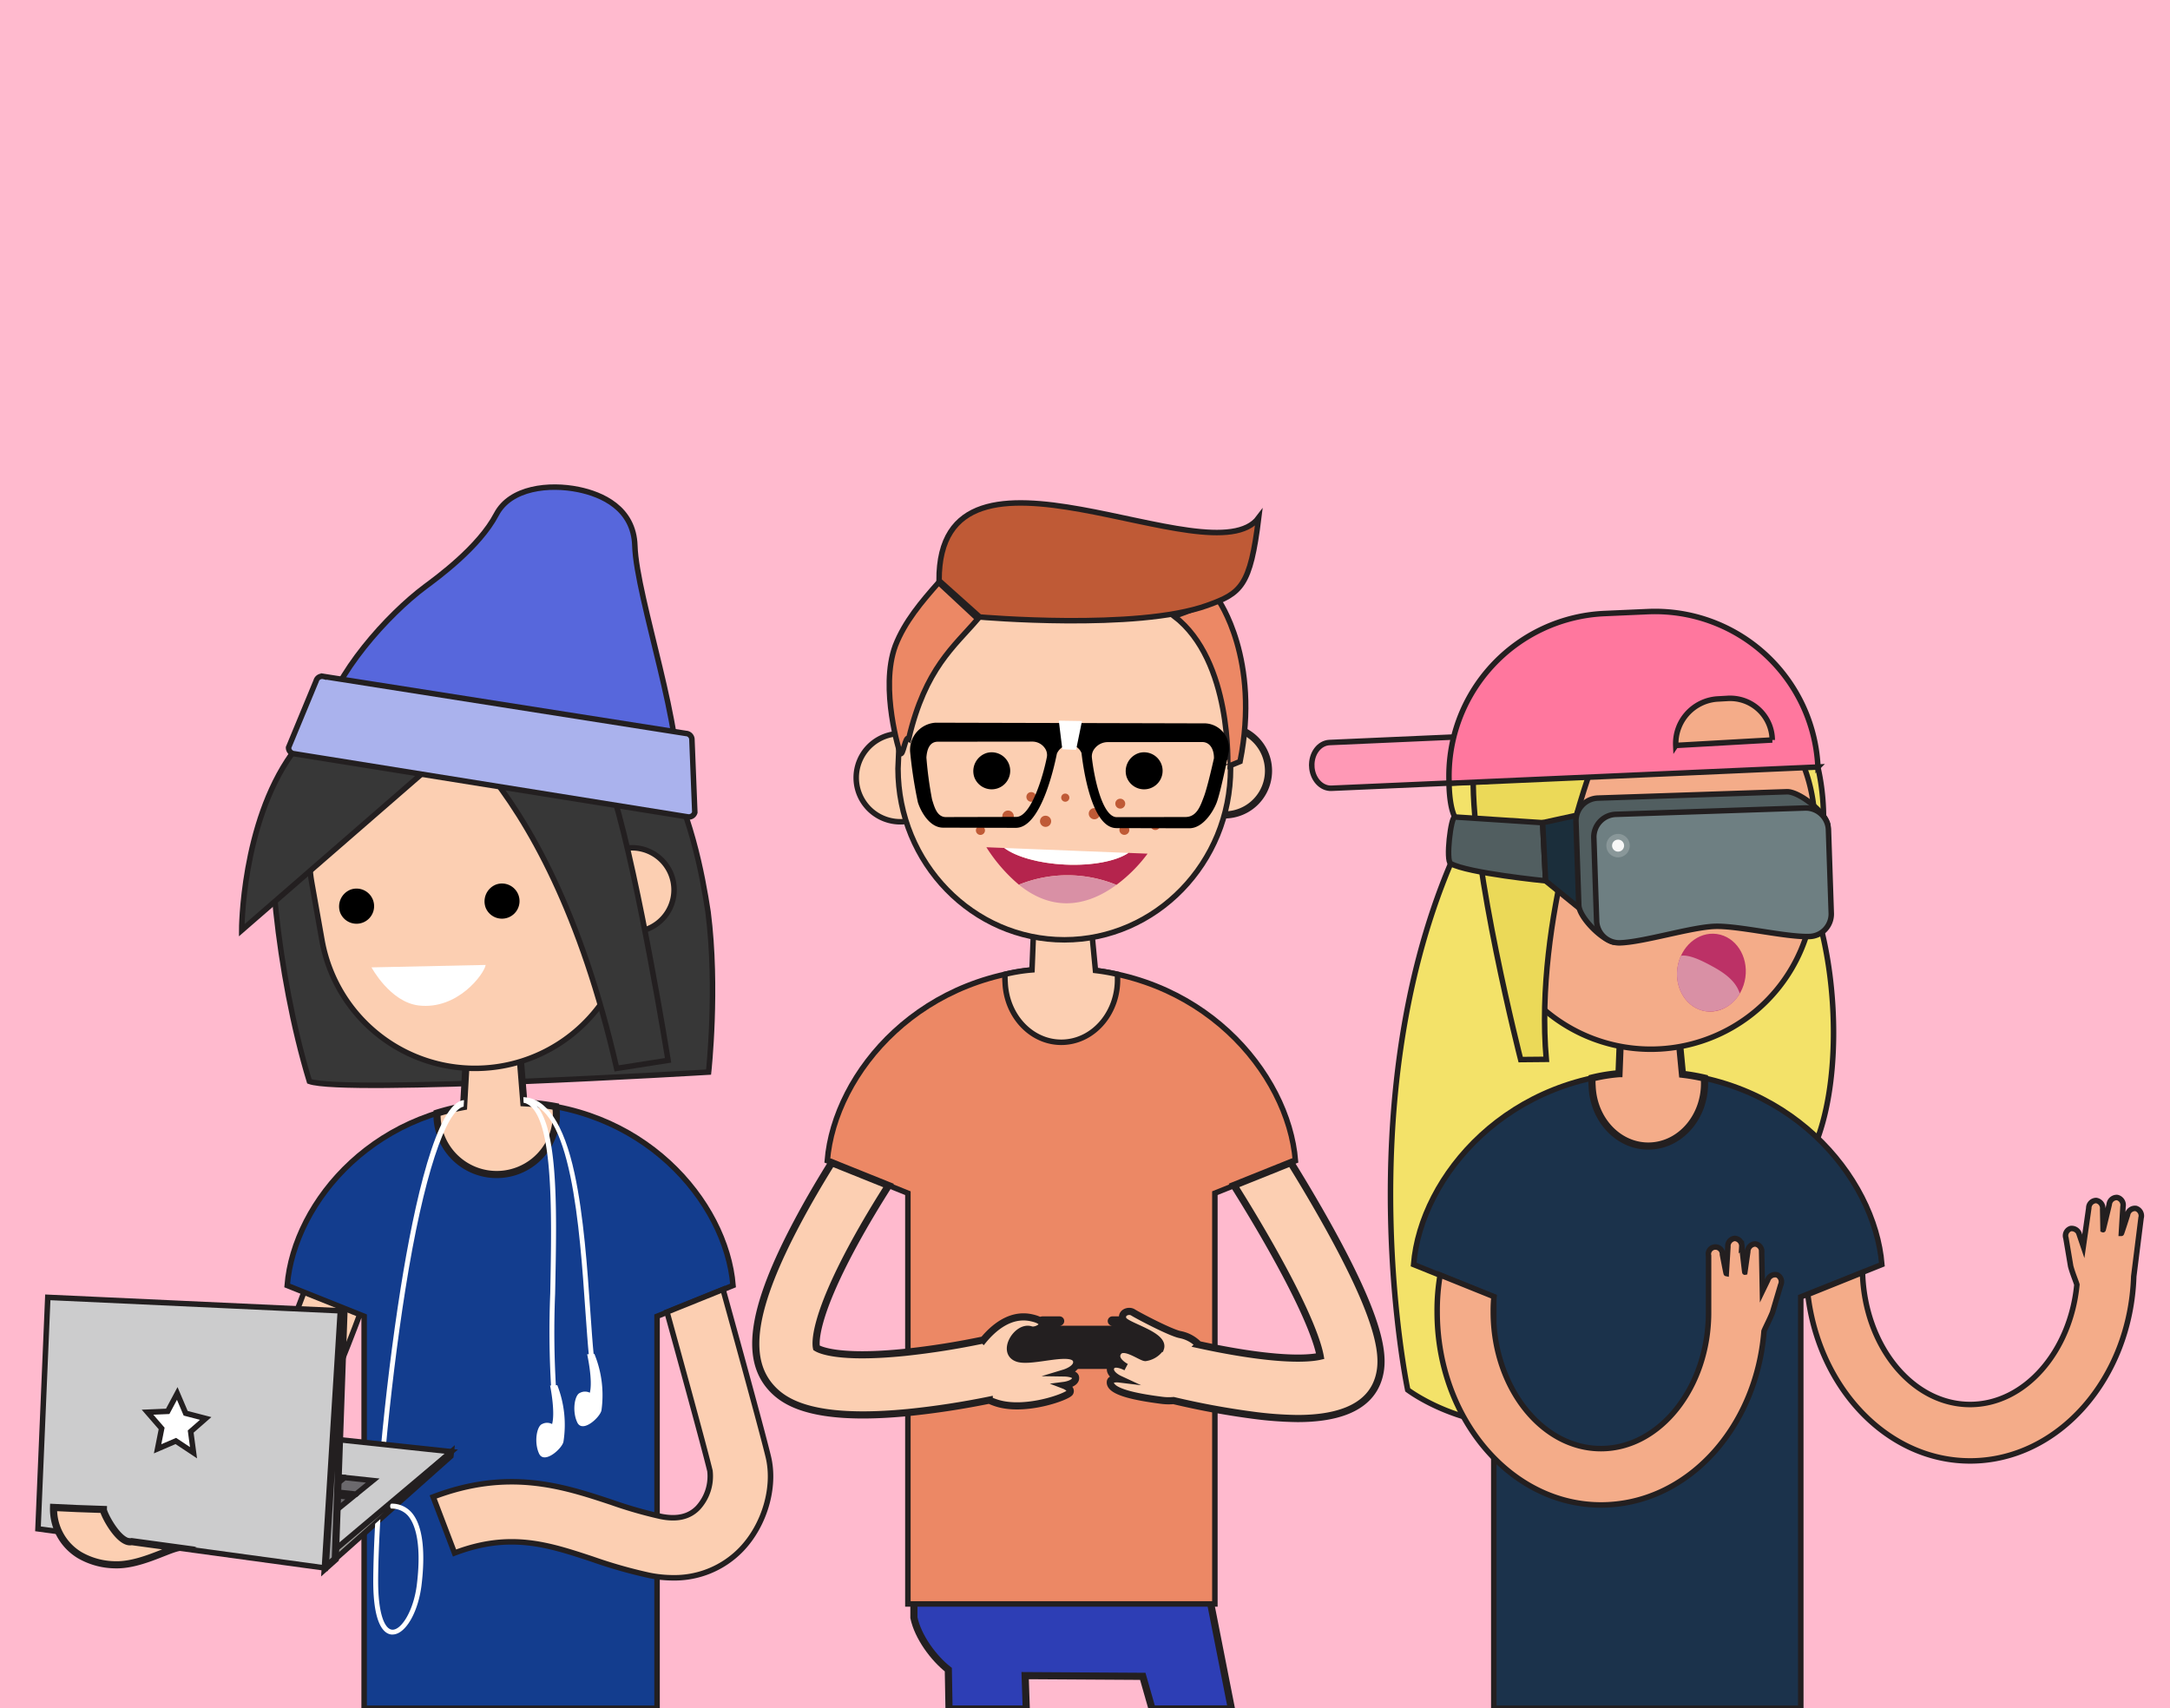
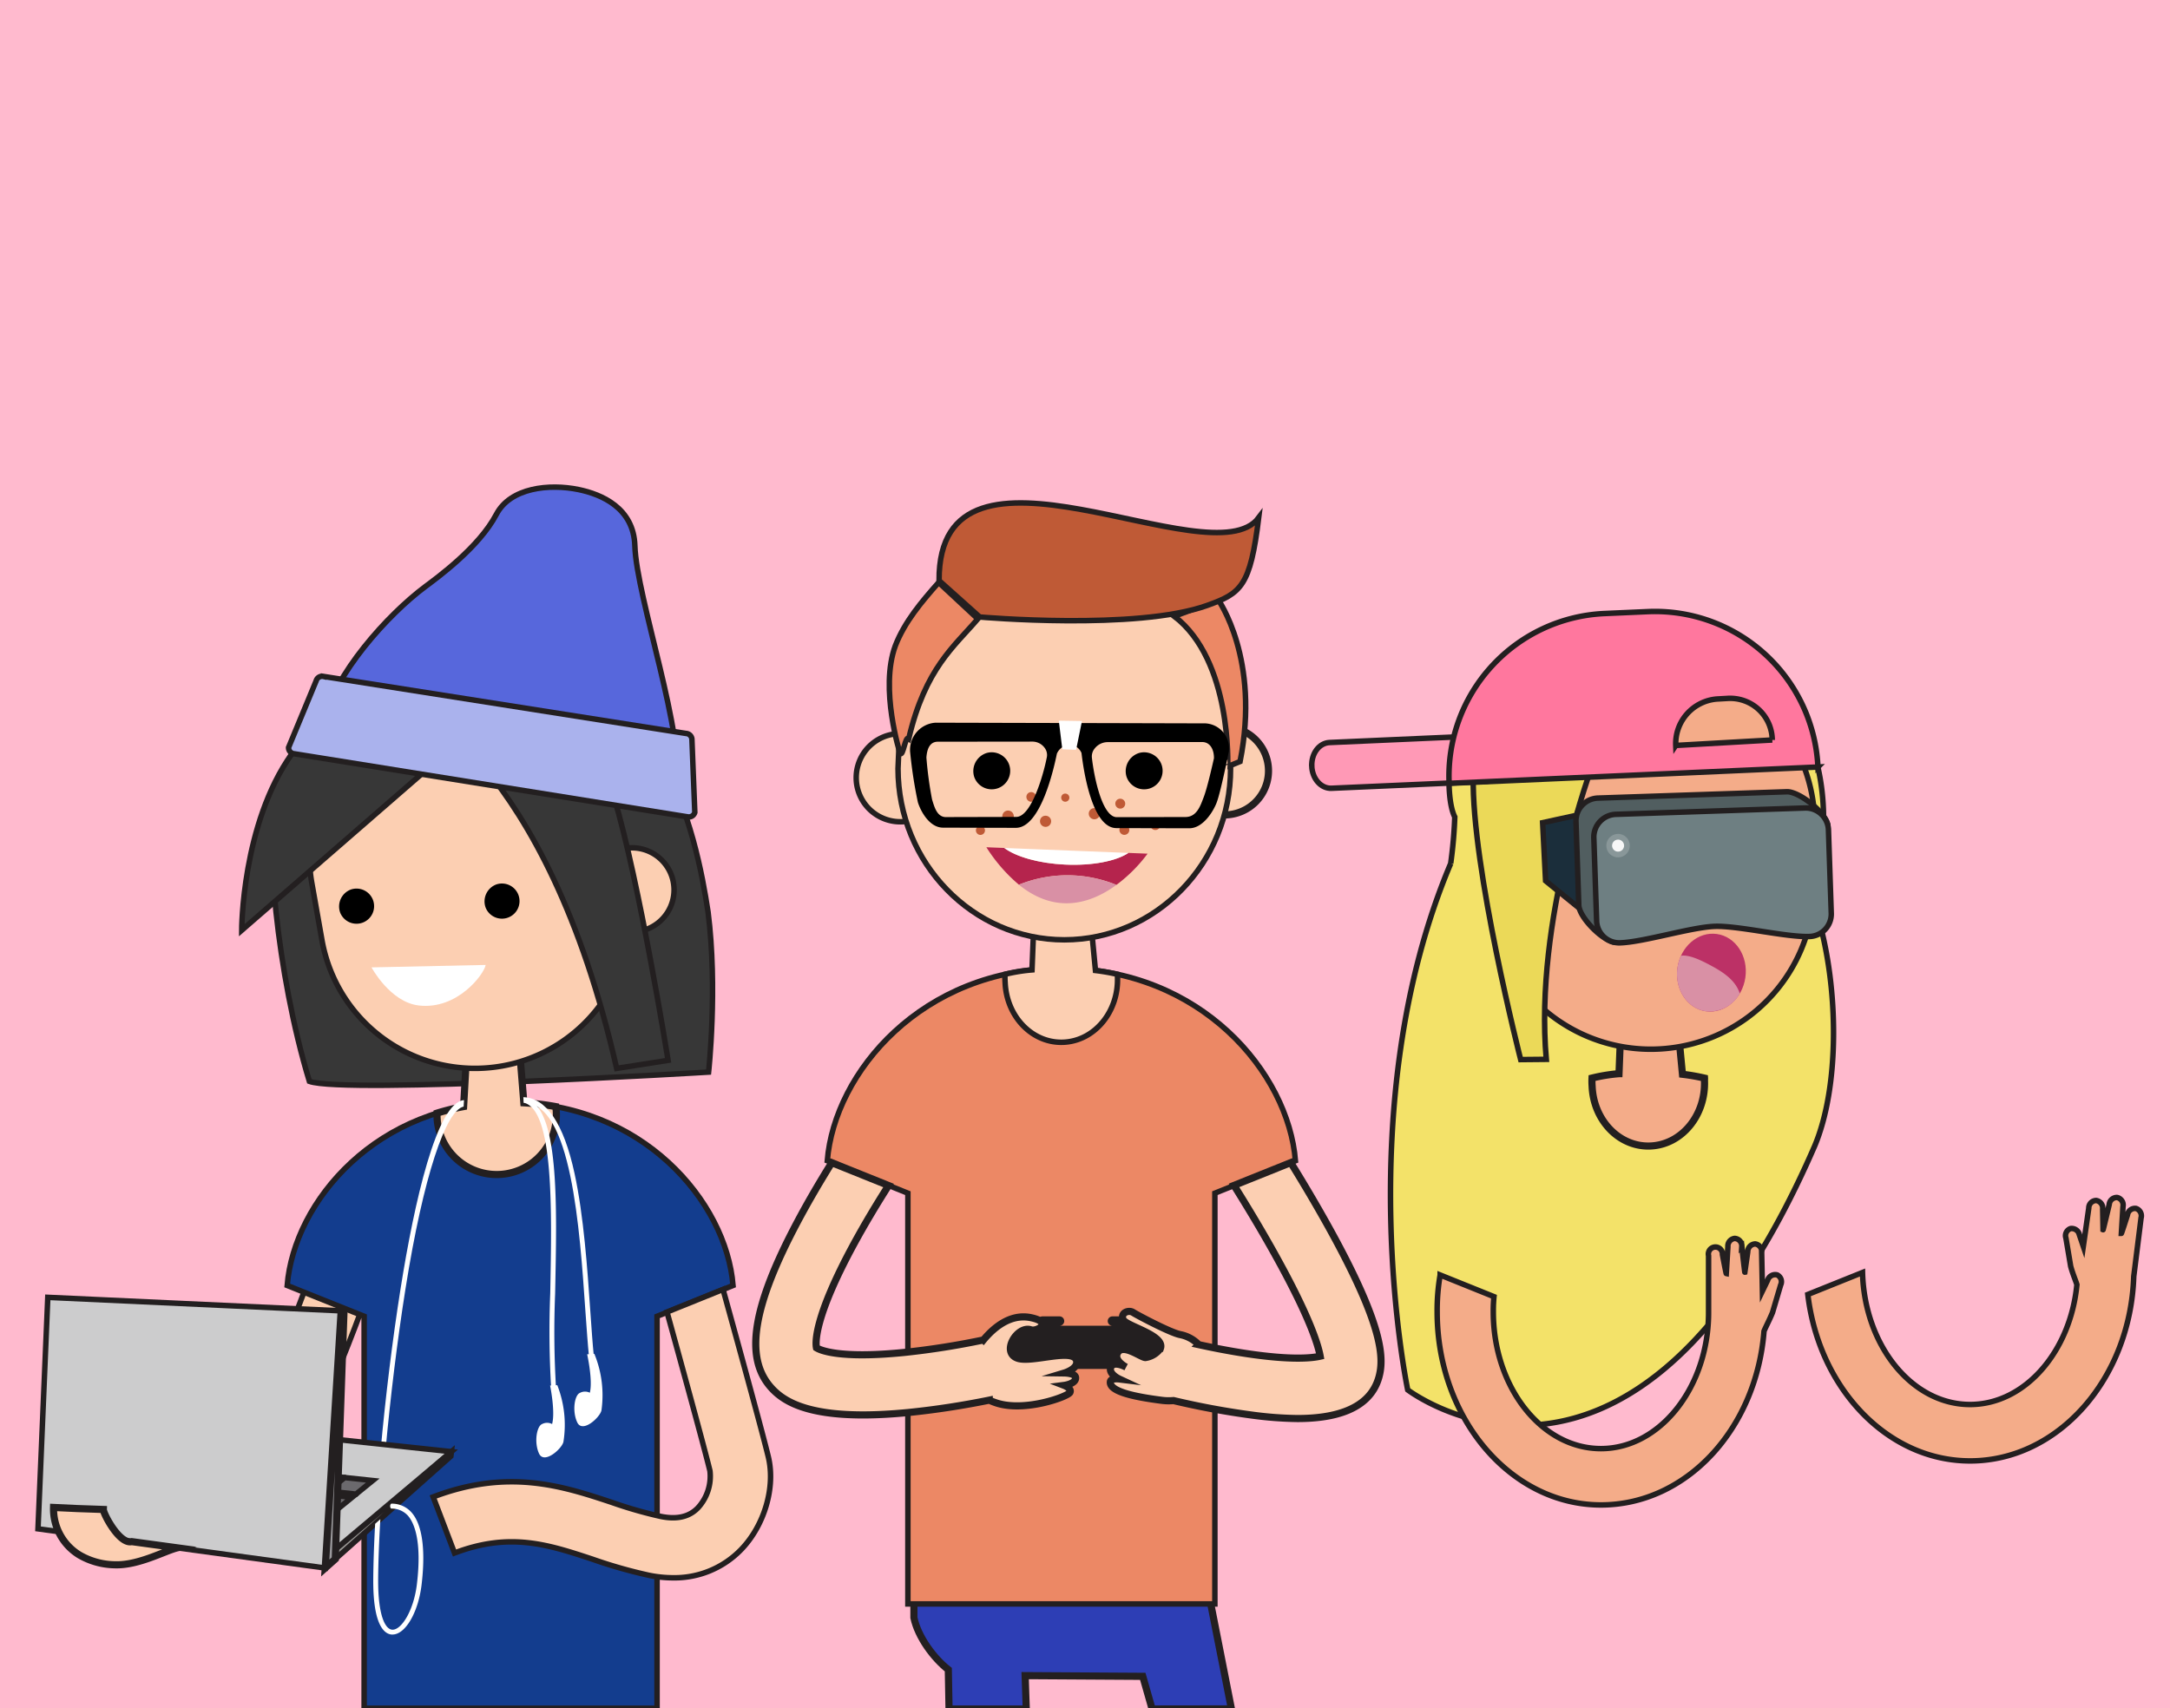
<svg xmlns="http://www.w3.org/2000/svg" width="395" height="311" viewBox="0 0 395 311">
  <rect x="0" y="0" width="395" height="311" fill="#808080" stroke="none" />
  <defs>
    <clipPath id="clip-Be_safe_7_1">
      <rect width="395" height="311" />
    </clipPath>
  </defs>
  <g id="Be_safe_7_1" data-name="Be safe 7 – 1" clip-path="url(#clip-Be_safe_7_1)">
    <rect width="395" height="311" fill="#fff" />
    <rect id="Rectangle_13541" data-name="Rectangle 13541" width="395" height="311" fill="#ffbace" />
    <g id="Group_19640" data-name="Group 19640" transform="translate(-437.083 -221.612)">
      <path id="Path_153233" data-name="Path 153233" d="M631.655,1520.933a8.026,8.026,0,1,1,0-.019Z" transform="translate(-22.666 -1157.731)" fill="#fccfb2" stroke="#231f20" stroke-miterlimit="10" stroke-width="1" />
      <path id="Path_153223" data-name="Path 153223" d="M491.549,1639.439a4.136,4.136,0,0,1,.942.1,2.584,2.584,0,0,1,.732.28,1.241,1.241,0,0,1,.445.415.706.706,0,0,1,.091.511l-3.9,18.573a1.074,1.074,0,0,1-.312.536,2.429,2.429,0,0,1-.639.441,3.983,3.983,0,0,1-.876.294,4.673,4.673,0,0,1-1.014.108,4.1,4.1,0,0,1-.97-.108,2.6,2.6,0,0,1-.747-.294,1.3,1.3,0,0,1-.452-.441.735.735,0,0,1-.084-.536l4.031-18.573a1.035,1.035,0,0,1,.3-.511,2.25,2.25,0,0,1,.623-.415,3.944,3.944,0,0,1,.851-.28A4.781,4.781,0,0,1,491.549,1639.439Z" transform="translate(-1.696 -1177.995)" fill="#616363" />
      <path id="Path_153228" data-name="Path 153228" d="M648.338,1711.426l21.41.13,1.7,5.947,14.441-.021-7.046-35.766H628.09v19.159c.732,3.527,3.611,7.386,6.264,9.463l.129,7.165h14.059Z" transform="translate(-24.65 -1184.764)" fill="#2d3eb5" stroke="#231f20" stroke-miterlimit="10" stroke-width="1.3" />
      <g id="Body" transform="translate(587.673 397.899)">
        <path id="Path_153229" data-name="Path 153229" d="M679.868,1604.711l14.665-5.9c-1.3-16.078-17.236-35.035-42.61-35.035s-41.3,18.958-42.606,35.035l14.671,5.9v74.783h55.88Z" transform="translate(-609.317 -1563.778)" fill="#ec8865" stroke="#231f20" stroke-miterlimit="10" stroke-width="1" />
      </g>
      <path id="Path_153230" data-name="Path 153230" d="M668.318,1563.039a36.982,36.982,0,0,0-4.019-.7l-.924-9.638-10.238-.372-.39,9.9a31.148,31.148,0,0,0-4.913.8,11.709,11.709,0,0,0,.02,1.477c.252,6.3,5.033,11.17,10.68,10.89s10.023-5.605,9.772-11.9C668.305,1563.384,668.323,1563.143,668.318,1563.039Z" transform="translate(-27.81 -1164.046)" fill="#fccfb2" stroke="#231f20" stroke-miterlimit="10" stroke-width="1" />
      <path id="Path_153231" data-name="Path 153231" d="M701.9,1519.446a8.025,8.025,0,1,1,0-.015Z" transform="translate(-33.915 -1157.494)" fill="#fccfb2" stroke="#231f20" stroke-miterlimit="10" stroke-width="1.3" />
      <path id="Path_153232" data-name="Path 153232" d="M685.181,1512.887c.011,17.217-13.616,31.192-30.247,31.2h0c-16.635.014-30.278-13.942-30.287-31.159l.362-8.49c-.013-17.217,13.25-31.193,29.882-31.2h0c16.635-.013,29.912,13.942,29.926,31.159Z" transform="translate(-24.099 -1151.38)" fill="#fccfb2" stroke="#231f20" stroke-miterlimit="10" stroke-width="1" />
      <g id="Group_19507" data-name="Group 19507" transform="translate(616.629 375.857)">
        <path id="Path_153238" data-name="Path 153238" d="M673.139,1538.7l-3.491-.139c-2.2,1.48-6.558,2.358-11.529,2.123-4.791-.229-8.924-1.434-11.064-3.024l-3.26-.13a29.692,29.692,0,0,0,5.922,6.82,23.561,23.561,0,0,1,17.748.035A27.421,27.421,0,0,0,673.139,1538.7Z" transform="translate(-643.794 -1537.533)" fill="#b5244d" />
        <path id="Path_153239" data-name="Path 153239" d="M650.843,1545.322c6.91,5.611,13.37,3.248,17.749.035A23.563,23.563,0,0,0,650.843,1545.322Z" transform="translate(-644.923 -1538.505)" fill="#d990a5" />
        <path id="Path_153240" data-name="Path 153240" d="M670.267,1538.588l-22.592-.9c2.14,1.6,6.273,2.8,11.064,3.024C663.711,1540.946,668.067,1540.072,670.267,1538.588Z" transform="translate(-644.416 -1537.557)" fill="#fff" />
      </g>
      <path id="Path_153242" data-name="Path 153242" d="M672.7,1640.92h-1.848a.852.852,0,0,0,0-1.7h-3.23a.851.851,0,1,0-.065,1.7H658a.852.852,0,0,0,0-1.7h-3.23a.852.852,0,0,0,0,1.7h-1.848a3.934,3.934,0,0,0-.168,7.865H672.71a3.934,3.934,0,0,0,.275-7.864l-.107,0H672.7Z" transform="translate(-27.992 -1177.959)" fill="#231f20" />
      <path id="Path_153221" data-name="Path 153221" d="M710.691,1618.146c-2.593-4.7-5.236-9.1-7.19-12.255l-10.33,4.148c1.816,2.893,4.691,7.58,7.5,12.643,6.328,11.376,7.838,16.49,8.189,18.451-1.518.349-5.281.748-13.452-.484-3.279-.495-6.382-1.12-8.667-1.621a6.322,6.322,0,0,0-3.295-1.812c-.009,0-.012-.006-.022-.007-1.688-.281-7.829-3.528-8.627-4.042s-2.3.048-1.829,1.265,7.684,2.84,6.811,5.277a4.063,4.063,0,0,1-2.731,1.671c-.8,0-3.938-2.484-4.973-1.007s1.455,2.744,1.455,2.744-2.253-1.219-2.771,0,1.5,2.157,1.5,2.157-1.473-.181-1.585.469c-.319,1.89,4.829,2.841,9.339,3.421a9.96,9.96,0,0,0,2.152.046,144.084,144.084,0,0,0,14.276,2.643,66.5,66.5,0,0,0,8.282.627c6.171,0,13.115-1.357,14.836-7.564C720.534,1641.4,720.24,1635.48,710.691,1618.146Z" transform="translate(-31.467 -1172.622)" fill="#fccfb2" stroke="#231f20" stroke-miterlimit="10" stroke-width="1.3" />
      <path id="Path_153222" data-name="Path 153222" d="M650.023,1644.185s2.428-.733,2.2-2.143c-.4-2.537-8.044.347-10.713-.522-3.154-1.027-.107-6.035,2.389-5.191,1.114.376,4.03-1.366.022-2.206-3.764-.794-6.82,1.836-8.656,4.051a142.4,142.4,0,0,1-14.4,2.273c-12.019,1.209-15.415-.468-16-.84-.167-.784-.587-5.3,6.843-18.957,2.164-3.974,4.452-7.72,6.28-10.589l-10.335-4.159c-1.922,3.084-4.169,6.857-6.28,10.835-8.127,15.309-9.624,24.568-4.852,30.015,2.006,2.292,5.9,5.073,16.8,5.073,2.391,0,5.121-.134,8.235-.437,4.954-.5,9.878-1.262,14.757-2.252a12.154,12.154,0,0,0,1.28.5c5.211,1.724,13.031-1.153,13.408-1.9s-1.031-1.288-1.031-1.288,2.258-.293,2.052-1.488C651.9,1644.213,650.023,1644.185,650.023,1644.185Z" transform="translate(-19.163 -1172.624)" fill="#fccfb2" stroke="#231f20" stroke-miterlimit="10" stroke-width="1.3" />
      <path id="Path_153247" data-name="Path 153247" d="M487.39,1669.155c8.012-9.25,18.571-40.072,19.749-43.556l-10.352-3.5c-3.011,8.9-12.05,33.427-17.657,39.9Z" transform="translate(-0.797 -1175.218)" fill="#fccfb2" stroke="#231f20" stroke-miterlimit="10" stroke-width="1" />
      <g id="Group_19508" data-name="Group 19508" transform="translate(489.361 422.305)">
        <path id="Path_153248" data-name="Path 153248" d="M506.268,1631.777l-14.007-5.611c1.24-15.295,16.364-33.328,40.5-33.328s39.419,18.035,40.657,33.328l-13.833,5.611v71.363H506.268Z" transform="translate(-492.261 -1592.837)" fill="#133d8e" stroke="#231f20" stroke-miterlimit="10" stroke-width="1" />
      </g>
      <path id="Path_153249" data-name="Path 153249" d="M489.677,1521.2c-2.08,6.793.073,32.262,6.087,52.028,6.4,2.31,72.664-1.686,72.664-1.686s1.68-15.3-.1-29.173c-2.016-13.1-8.61-49.014-43.148-48.045C500.585,1495.014,490.562,1514.8,489.677,1521.2Z" transform="translate(-2.362 -1154.754)" fill="#373737" stroke="#231f20" stroke-miterlimit="10" stroke-width="1" />
      <path id="Path_153250" data-name="Path 153250" d="M524.732,1593.065a42.369,42.369,0,0,1,4.838-1.19l.511-9.023,9.715-.788.739,9.123a45.219,45.219,0,0,1,5.82.695,10.864,10.864,0,0,1-21.522,2.995l-.007-.049a11.03,11.03,0,0,1-.1-1.468C524.725,1593.26,524.728,1593.163,524.732,1593.065Z" transform="translate(-8.098 -1168.807)" fill="#fccfb2" stroke="#231f20" stroke-miterlimit="10" stroke-width="1.3" />
      <path id="Path_153251" data-name="Path 153251" d="M499.361,1549.362a28.288,28.288,0,0,0,32.8,22.895h0a28.286,28.286,0,0,0,22.9-32.8h0l-1.848-10.385a28.285,28.285,0,0,0-32.8-22.9h0a28.285,28.285,0,0,0-22.895,32.8h0Z" transform="translate(-3.671 -1156.584)" fill="#fccfb2" stroke="#231f20" stroke-miterlimit="10" stroke-width="1" />
      <path id="Path_153252" data-name="Path 153252" d="M557.848,1545.069a7.658,7.658,0,1,0,0-.005Z" transform="translate(-13.383 -1161.452)" fill="#fccfb2" stroke="#231f20" stroke-miterlimit="10" stroke-width="1" />
      <path id="Path_153253" data-name="Path 153253" d="M556.367,1572.408l9.364-1.466s-5.237-32.631-9.855-47.925c0,0-6.4-15.155-10.947-17.673-5.879-3.254-26.852.125-26.852.125S543.47,1515.752,556.367,1572.408Z" transform="translate(-7.034 -1156.295)" fill="#373737" stroke="#231f20" stroke-miterlimit="10" stroke-width="1" />
      <path id="Path_153254" data-name="Path 153254" d="M526.143,1509.422,482.4,1547.434s.014-19.336,9.117-32.1C505.159,1496.213,526.143,1509.422,526.143,1509.422Z" transform="translate(-1.32 -1156.463)" fill="#373737" stroke="#231f20" stroke-miterlimit="10" stroke-width="1" />
      <path id="Path_153255" data-name="Path 153255" d="M564.271,1514.1c1.893-8.992-7.188-34.472-7.475-43.961-.21-6.871-6.039-9.357-10.246-10.226-5.347-1.1-12.407-.361-14.962,4.506-3.159,6.02-10.767,11.541-12.979,13.192-6.748,5.034-16.66,15.963-18.534,24.852Z" transform="translate(-4.151 -1149.175)" fill="#5767dc" stroke="#231f20" stroke-miterlimit="10" stroke-width="1" />
      <path id="Path_153256" data-name="Path 153256" d="M492.557,1513.432a1.127,1.127,0,0,0,1.062,1.152l71.537,11.47a1.132,1.132,0,0,0,1.35-.8l-.525-13.221a1.129,1.129,0,0,0-1.062-1.151l-65.986-10.379a1.126,1.126,0,0,0-1.35.794Z" transform="translate(-2.947 -1155.742)" fill="#aab2ed" stroke="#231f20" stroke-miterlimit="10" stroke-width="1" />
      <path id="Path_153257" data-name="Path 153257" d="M513.4,1656.113c.884-9.679,2.149-20.064,3.629-29.389,3.275-20.666,7.391-32.572,10.587-33.2l.071-1.181c-4.955.353-9.065,18.685-11.535,34.246-1.488,9.37-2.758,19.8-3.644,29.529Z" transform="translate(-6.141 -1170.452)" fill="#fff" />
      <path id="Path_153258" data-name="Path 153258" d="M494.7,1686.629l22.178-19.251-57.523-6.131Z" transform="translate(2.369 -1181.486)" fill="#cccccd" stroke="#231f20" stroke-miterlimit="10" stroke-width="1" />
      <g id="Group_19509" data-name="Group 19509" transform="translate(497.876 490.415)">
        <path id="Path_153259" data-name="Path 153259" d="M502.4,1681.061l3.3-2.687-3.18-.336Z" transform="translate(-502.399 -1674.59)" fill="#6b696d" stroke="#231f20" stroke-miterlimit="10" stroke-width="1" />
        <path id="Path_153260" data-name="Path 153260" d="M502.688,1673.933l-.026.747.814-.663Z" transform="translate(-502.441 -1673.933)" fill="#6b696d" stroke="#231f20" stroke-miterlimit="10" stroke-width="1" />
        <path id="Path_153261" data-name="Path 153261" d="M502.613,1675.582l-.051,1.176,3.876.42,3.044-2.477-5.111-.543Z" transform="translate(-502.425 -1673.969)" fill="#6b696d" stroke="#231f20" stroke-miterlimit="10" stroke-width="1" />
      </g>
      <path id="Path_153262" data-name="Path 153262" d="M500.5,1689.73l.223-2.025,22.742-19.157-.091.814Z" transform="translate(-4.219 -1182.656)" fill="#9c9a97" stroke="#231f20" stroke-miterlimit="10" stroke-width="1" />
      <path id="Path_153263" data-name="Path 153263" d="M493.433,1637.551l-2.9,46.821-52.283-7.135,1.784-42.142Z" transform="translate(5.749 -1177.299)" fill="#cccccd" stroke="#231f20" stroke-miterlimit="10" stroke-width="1" />
      <path id="Path_153264" data-name="Path 153264" d="M503.913,1638.288l-.511-.271-2.9,46.821,1.835-1.634Z" transform="translate(-4.219 -1177.767)" fill="#9b9a9d" stroke="#231f20" stroke-miterlimit="10" stroke-width="1.3" />
      <g id="Group_19512" data-name="Group 19512" transform="translate(505.025 421.346)">
        <g id="Group_19511" data-name="Group 19511" transform="translate(0)">
          <path id="Path_153265" data-name="Path 153265" d="M559.435,1657.6c-.2,1.23-3.443,4.269-4.41,2.221s-.494-5,.488-5.375a1.956,1.956,0,0,1,1.8-.026c.579-2.249-.485-7-.485-7l1.308-.084A19.818,19.818,0,0,1,559.435,1657.6Z" transform="translate(-517.89 -1600.604)" fill="#fff" />
          <path id="Path_153266" data-name="Path 153266" d="M555.386,1638.9l.882-.091c-.226-2.234-.413-4.955-.633-8.1-.534-7.746-1.2-17.385-2.871-25.106-1.98-9.155-5.167-13.774-9.323-13.9l.084,1.014c8.661,0,10.176,22.893,11.222,38.057C554.971,1633.923,555.16,1636.649,555.386,1638.9Z" transform="translate(-516.12 -1591.695)" fill="#fff" />
          <path id="Path_153267" data-name="Path 153267" d="M551.193,1664.422c-.218,1.227-3.517,4.209-4.451,2.146s-.408-5.007.582-5.367a1.953,1.953,0,0,1,1.8.008c.617-2.241-.362-7.014-.362-7.014l1.308-.06A19.789,19.789,0,0,1,551.193,1664.422Z" transform="translate(-516.57 -1601.694)" fill="#fff" />
          <path id="Path_153268" data-name="Path 153268" d="M548.518,1644.619l.882-.091a169.3,169.3,0,0,1-.156-17.037c.31-15.972.9-34.508-5.7-35.628v.874c5.51,1.317,5.1,19.833,4.809,34.737A170.393,170.393,0,0,0,548.518,1644.619Z" transform="translate(-516.137 -1591.722)" fill="#fff" />
          <g id="Group_19510" data-name="Group 19510" transform="translate(0 74.004)">
            <path id="Path_153269" data-name="Path 153269" d="M514.423,1703.637c2.318,0,4.665-3.984,5.277-9,.443-3.649.84-10.222-1.831-13.236a4.759,4.759,0,0,0-3.68-1.586.481.481,0,0,0-.194.426.564.564,0,0,0,.168.47,3.984,3.984,0,0,1,3.045,1.276c1.047,1.183,2.63,4.384,1.639,12.542-.58,4.763-2.79,8.231-4.408,8.231h-.077c-1.266-.084-2.6-2.544-2.561-9.207.022-3.2.168-6.9.4-10.918l-.947.847c-.2,3.686-.323,7.089-.344,10.063-.06,8.594,2.1,10.017,3.387,10.1Z" transform="translate(-510.91 -1679.809)" fill="#fff" />
          </g>
        </g>
      </g>
      <path id="Path_153270" data-name="Path 153270" d="M452.7,1691.072a13.22,13.22,0,0,1-6.316-1.749,9.805,9.805,0,0,1-4.763-8.688l4.235.2,4.831.168c-.022.735,2.908,6.391,5.169,5.854l8.3,1.132C461.858,1688.534,457.059,1691.249,452.7,1691.072Z" transform="translate(5.21 -1184.591)" fill="#fccfb2" stroke="#231f20" stroke-miterlimit="10" stroke-width="1.3" />
      <g id="Group_19513" data-name="Group 19513" transform="translate(498.807 382.455)">
        <path id="Path_153271" data-name="Path 153271" d="M535.229,1549.782a3.2,3.2,0,1,0,1.954-4.225A3.294,3.294,0,0,0,535.229,1549.782Z" transform="translate(-508.554 -1545.389)" />
        <path id="Path_153272" data-name="Path 153272" d="M503.709,1550.88a3.2,3.2,0,1,0,1.954-4.224A3.292,3.292,0,0,0,503.709,1550.88Z" transform="translate(-503.507 -1545.565)" />
        <path id="Path_153273" data-name="Path 153273" d="M531.314,1563.041l-20.779.445s3.374,6.307,8.579,6.933C526.188,1571.27,531.054,1564.681,531.314,1563.041Z" transform="translate(-504.633 -1548.216)" fill="#fff" />
      </g>
      <path id="Path_153274" data-name="Path 153274" d="M567.523,1685.873a16.872,16.872,0,0,0,12.446-5.153c4.24-4.4,6.269-11.33,4.936-16.864-1.326-5.5-7.47-27.681-8.246-30.481l-10.2,4.115c1.492,5.388,6.669,24.147,7.821,28.922a8.491,8.491,0,0,1-2.178,6.719c-1.6,1.658-3.821,2.174-6.781,1.572a77.809,77.809,0,0,1-9.009-2.592c-8.761-2.9-18.692-6.184-32.414-.96l3.888,10.212c10.089-3.841,17.043-1.536,25.094,1.122a87.468,87.468,0,0,0,10.271,2.93A22.155,22.155,0,0,0,567.523,1685.873Z" transform="translate(-7.966 -1177.023)" fill="#fccfb2" stroke="#231f20" stroke-miterlimit="10" stroke-width="1" />
      <g id="Group_19514" data-name="Group 19514" transform="translate(463.936 475.295)">
-         <path id="Path_153275" data-name="Path 153275" d="M467.4,1655.93l-1.738,3.254-3.673.155,2.568,2.961-.736,3.707,3.322-1.428,3.218,2.137-.515-3.848,2.727-2.388-3.641-.946Z" transform="translate(-461.988 -1655.93)" fill="#fff" stroke="#231f20" stroke-miterlimit="10" stroke-width="1" />
-       </g>
+         </g>
      <path id="Path_153276" data-name="Path 153276" d="M806.979,1512.709s5.053,8.851,2.531,24.1c.076,2.52-.611,6.013-.328,9.359,3.85,13.281,3.928,31.026-.588,41.775-32.956,75.846-74.076,44.4-74.076,44.4s-10.849-51.709,7.821-95.819a82.706,82.706,0,0,0,.747-8.483c-1.08-2.107-1.045-6.329-1.045-6.329Z" transform="translate(-41.191 -1157.701)" fill="#f3e269" stroke="#231f20" stroke-miterlimit="10" stroke-width="1" />
-       <path id="Path_153277" data-name="Path 153277" d="M806.863,1627.2l14.765-5.9c-1.3-16.077-17.188-35.033-42.561-35.033s-41.375,18.957-42.68,35.033l14.6,5.9v74.886h55.88Z" transform="translate(-41.992 -1169.48)" fill="#1b324b" stroke="#231f20" stroke-miterlimit="10" stroke-width="1" />
      <path id="Path_153278" data-name="Path 153278" d="M795.537,1585.531a37.187,37.187,0,0,0-4.017-.7l-.924-9.637-10.238-.372-.39,9.9a31.141,31.141,0,0,0-4.911.8,11.709,11.709,0,0,0,.018,1.476c.252,6.294,5.032,11.17,10.68,10.89s10.023-5.605,9.772-11.905C795.523,1585.875,795.544,1585.634,795.537,1585.531Z" transform="translate(-48.182 -1167.647)" fill="#f4ac89" stroke="#231f20" stroke-miterlimit="10" stroke-width="1.3" />
      <path id="Path_153279" data-name="Path 153279" d="M803.377,1628.961a1.437,1.437,0,0,0-1.727.974l-.949,1.962-.138-7.024a1.371,1.371,0,0,0-1.169-1.548h-.006a1.411,1.411,0,0,0-1.356,1.428l-.531,3.712c-.023.005-.548-4.69-.548-4.69a1.377,1.377,0,0,0-1.294-1.455h0a1.4,1.4,0,0,0-1.24,1.521l-.3,4.865c-.039-.008-.693-3.454-.693-3.454a1.283,1.283,0,1,0-2.526.222l0,10.34c0,13.513-8.789,24.776-19.592,24.776s-19.592-11.2-19.592-24.9a25.11,25.11,0,0,1,.123-2.766l-9.8-3.948a37.72,37.72,0,0,0-.542,6.737c0,19.333,13.375,35.129,29.815,35.129,15.49,0,28.257-13.751,29.683-31.644h0c.294-.731,1.008-2.069,1.544-3.389l1.484-5.012a1.37,1.37,0,0,0-.633-1.832Z" transform="translate(-42.81 -1175.253)" fill="#f4ac89" stroke="#231f20" stroke-miterlimit="10" stroke-width="1" />
      <path id="Path_153280" data-name="Path 153280" d="M881.562,1615.445a1.384,1.384,0,0,0-1.546,1.19s-1.068,3.345-1.109,3.345l.294-4.866a1.407,1.407,0,0,0-1.045-1.66,1.381,1.381,0,0,0-1.464,1.286s-1.092,4.6-1.116,4.588l-.073-3.75a1.416,1.416,0,0,0-1.176-1.58,1.374,1.374,0,0,0-1.356,1.394h0l-.994,6.953-.7-2.063a1.439,1.439,0,0,0-1.6-1.176,1.348,1.348,0,0,0-.872,1.7l.01.03.863,5.138c.369,1.366.924,2.628,1.133,3.345-1.17,12.157-9.441,21.817-19.444,21.817-10.578,0-19.22-10.732-19.579-24.03l-9.955,4c2.01,17.058,14.489,30.3,29.534,30.3,16.055,0,29.184-14.962,29.793-33.588l1.33-10.638A1.41,1.41,0,0,0,881.562,1615.445Z" transform="translate(-55.675 -1173.833)" fill="#f4ac89" stroke="#231f20" stroke-miterlimit="10" stroke-width="1" />
      <path id="Path_153281" data-name="Path 153281" d="M811.853,1538.42a29.731,29.731,0,0,1-30.025,29.435h0a29.737,29.737,0,0,1-29.435-30.032l.11-11.086a29.735,29.735,0,0,1,30.03-29.435h0a29.731,29.731,0,0,1,29.435,30.024v.007h0Z" transform="translate(-44.554 -1155.234)" fill="#f4ac89" stroke="#231f20" stroke-miterlimit="10" stroke-width="1" />
      <path id="Path_153282" data-name="Path 153282" d="M771.1,1519.452s-10.726,28.354-8.488,53.794l-4.663.044s-8.95-35.016-8.634-51.506Z" transform="translate(-44.061 -1158.781)" fill="#ebd958" stroke="#231f20" stroke-miterlimit="10" stroke-width="1" />
      <path id="Path_153283" data-name="Path 153283" d="M805.924,1564.235c-.553,3.888-3.766,6.643-7.179,6.16s-5.734-4.024-5.183-7.911,3.763-6.643,7.177-6.161S806.472,1560.35,805.924,1564.235Z" transform="translate(-51.134 -1164.676)" fill="#bc3166" />
      <path id="Path_153284" data-name="Path 153284" d="M798.743,1571.153a6.248,6.248,0,0,0,6.16-3.234c-.672-2.143-2.531-3.616-5-4.955-1.884-1.025-4.135-2.153-5.7-1.925a8.009,8.009,0,0,0-.645,2.208C793.009,1567.133,795.329,1570.67,798.743,1571.153Z" transform="translate(-51.135 -1165.435)" fill="#d990a5" />
      <path id="Path_153285" data-name="Path 153285" d="M714.316,1518.908c.1,2.3,1.71,4.094,3.591,4.011l28.14-1.242c1.88-.084,3.324-2.016,3.222-4.313h0c-.1-2.3-1.708-4.1-3.591-4.014l-28.136,1.243c-1.88.083-3.324,2.016-3.223,4.313Z" transform="translate(-38.457 -1157.803)" fill="#ff99b6" stroke="#231f20" stroke-miterlimit="10" stroke-width="1" />
      <path id="Path_153286" data-name="Path 153286" d="M744.087,1517.711l67.13-2.969a29.691,29.691,0,0,0-30.984-28.291l-7.849.347a29.635,29.635,0,0,0-28.3,30.911h0Z" transform="translate(-43.22 -1153.492)" fill="#ff779e" stroke="#231f20" stroke-miterlimit="10" stroke-width="1" />
      <path id="Path_153287" data-name="Path 153287" d="M793.209,1513.828l17.563-.995h0a7.66,7.66,0,0,0-7.739-7.582h0c-.091,0-.18,0-.27.007l-2.055.116a8.137,8.137,0,0,0-7.5,8.456Z" transform="translate(-51.09 -1156.507)" fill="#f4ac89" stroke="#231f20" stroke-miterlimit="10" stroke-width="1" />
-       <path id="Path_153288" data-name="Path 153288" d="M761.088,1532.008l-15.979-1.036c-.714-.138-1.7,8.014-.747,8.483,3.135,1.741,17.269,3.144,17.269,3.144Z" transform="translate(-43.206 -1160.625)" fill="#515e60" stroke="#231f20" stroke-miterlimit="10" stroke-width="1" />
      <path id="Path_153289" data-name="Path 153289" d="M771.829,1530.266l-7.475,1.628.542,10.587,8,6.5Z" transform="translate(-46.47 -1160.512)" fill="#1b2e3b" stroke="#231f20" stroke-miterlimit="10" stroke-width="1" />
      <path id="Path_153290" data-name="Path 153290" d="M814.8,1544.718a4.109,4.109,0,0,1-3.978,4.177c-4.272.144-12.942-1.99-17.217-1.848-4.307.144-10.63,5.738-14.938,5.879-2.272-.3-6.5-4.548-6.575-6.781l-.517-15.345a4.151,4.151,0,0,1,4.059-4.149l34.32-1.151c2.232-.075,6.952,3.674,7.45,5.955Z" transform="translate(-47.626 -1159.749)" fill="#515e60" stroke="#231f20" stroke-miterlimit="10" stroke-width="1" />
      <path id="Path_153291" data-name="Path 153291" d="M818.671,1548.242a4.1,4.1,0,0,1-3.978,4.175c-4.272.143-12.942-1.99-17.217-1.848-4.307.145-12.934,2.861-17.245,3a4.122,4.122,0,0,1-4.268-3.9l-.516-15.344a4.149,4.149,0,0,1,4.057-4.149l34.323-1.154a4.15,4.15,0,0,1,4.327,3.868Z" transform="translate(-48.246 -1160.313)" fill="#6e7f82" stroke="#231f20" stroke-miterlimit="10" stroke-width="1" />
      <g id="Group_19515" data-name="Group 19515" transform="translate(729.486 373.429)">
        <path id="Path_153292" data-name="Path 153292" d="M782.431,1536.773a2.132,2.132,0,1,1-2.132-2.131h0A2.132,2.132,0,0,1,782.431,1536.773Z" transform="translate(-778.168 -1534.642)" fill="#f7f7f7" opacity="0.2" style="isolation: isolate" />
        <circle id="Ellipse_2053" data-name="Ellipse 2053" cx="1.096" cy="1.096" r="1.096" transform="translate(1.036 1.035)" fill="#f7f7f7" />
      </g>
      <path id="Path_153157" data-name="Path 153157" d="M4.487,28.772c-.706-.471-.722,3.443-1.336,2.857,0,0-4.778-11.391-2.567-19.468C1.893,7.655,4.649,3.776,7.439,0l7.679,5.993C11.3,11.354,6.387,15.748,4.487,28.772Z" transform="matrix(0.996, 0.087, -0.087, 0.996, 600.539, 326.997)" fill="#ec8865" stroke="#231f20" stroke-miterlimit="10" stroke-width="1" />
      <path id="Path_153158" data-name="Path 153158" d="M1073.029,1189.236l8-2.989s7.711,10.781,3.976,29.432l-2.257.928S1083.595,1197.335,1073.029,1189.236Z" transform="translate(-422.194 -855.432)" fill="#ec8865" stroke="#231f20" stroke-miterlimit="10" stroke-width="1" />
      <path id="Path_153159" data-name="Path 153159" d="M1028.457,1181.934l7.4,6.624s28.554,2.493,41.38-2.1c6.2-2.223,7.857-3.445,9.4-15.971C1078.06,1181.97,1028.289,1151.153,1028.457,1181.934Z" transform="translate(-420.435 -854.62)" fill="#bf5a36" stroke="#231f20" stroke-miterlimit="10" stroke-width="1" />
      <g id="Group_19488" data-name="Group 19488" transform="translate(614.726 365.816)">
        <path id="Path_153160" data-name="Path 153160" d="M1056.753,1219.152a1.014,1.014,0,1,0,.873-1.138l-.026,0A1,1,0,0,0,1056.753,1219.152Z" transform="translate(-1036.198 -1215.088)" fill="#bf5a36" />
        <path id="Path_153161" data-name="Path 153161" d="M1053.583,1217.172a.742.742,0,1,0,.64-.832l-.019,0A.733.733,0,0,0,1053.583,1217.172Z" transform="translate(-1038.049 -1216.065)" fill="#bf5a36" />
        <path id="Path_153162" data-name="Path 153162" d="M1051.15,1220.026a1.014,1.014,0,1,0,.873-1.139l-.026,0a1,1,0,0,0-.848,1.131Z" transform="translate(-1039.474 -1214.578)" fill="#bf5a36" />
        <path id="Path_153163" data-name="Path 153163" d="M1049.586,1217.159a.88.88,0,1,0,.757-.987l-.021,0A.869.869,0,0,0,1049.586,1217.159Z" transform="translate(-1040.387 -1216.164)" fill="#bf5a36" />
        <path id="Path_153164" data-name="Path 153164" d="M1046.824,1219.464a1.043,1.043,0,1,0,.9-1.17l-.027,0a1.028,1.028,0,0,0-.873,1.163Z" transform="translate(-1042.003 -1214.924)" fill="#bf5a36" />
        <path id="Path_153165" data-name="Path 153165" d="M1043.786,1220.975a.824.824,0,1,0,.709-.926l-.018,0a.812.812,0,0,0-.691.918Z" transform="translate(-1043.778 -1213.897)" fill="#bf5a36" />
        <path id="Path_153166" data-name="Path 153166" d="M1060.27,1220.95a.9.9,0,1,0,.77-1l-.022,0A.884.884,0,0,0,1060.27,1220.95Z" transform="translate(-1034.14 -1213.958)" fill="#bf5a36" />
        <path id="Path_153167" data-name="Path 153167" d="M1059.8,1217.939a.9.9,0,1,0,.772-1.006l-.022,0A.885.885,0,0,0,1059.8,1217.939Z" transform="translate(-1034.415 -1215.719)" fill="#bf5a36" />
        <path id="Path_153168" data-name="Path 153168" d="M1063.826,1220.395a.9.9,0,1,0,.77-1l-.021,0A.885.885,0,0,0,1063.826,1220.395Z" transform="translate(-1032.061 -1214.283)" fill="#bf5a36" />
      </g>
      <g id="Group_19506-2" data-name="Group 19506-2" transform="translate(614.252 358.565)">
        <path id="Path_153235" data-name="Path 153235" d="M674.146,1525.395a3.371,3.371,0,1,0,2.3-4.327A3.465,3.465,0,0,0,674.146,1525.395Z" transform="translate(-646.253 -1520.944)" />
        <path id="Path_153236" data-name="Path 153236" d="M641.117,1525.395a3.37,3.37,0,1,0,2.3-4.327,3.462,3.462,0,0,0-2.3,4.325Z" transform="translate(-640.964 -1520.944)" />
      </g>
      <g id="Group_19489" data-name="Group 19489" transform="translate(602.738 352.812)">
        <path id="Path_153169" data-name="Path 153169" d="M1082.283,1204.862l-17.911-.046-13.293-.033h-.142l-17.77-.044a4.955,4.955,0,0,0-4.651,4.963v.2a81.871,81.871,0,0,0,1.424,9.321c.493,1.6,2.087,4.619,4.578,4.625l13.251.033c4.533.011,6.948-10.905,7.473-13.5a2.629,2.629,0,0,1,2.335-1.6,2.361,2.361,0,0,1,2.15,1.488c.271,2.349,1.738,13.648,6.351,13.661l13.251.031c2.493.006,4.341-3.006,4.969-4.6.776-1.971,2.17-9.063,2.228-9.308l.023-.1v-.1a4.532,4.532,0,0,0-4.041-4.974C1082.432,1204.871,1082.358,1204.865,1082.283,1204.862Zm-28.865,6.143c-.708,3.624-2.917,10.893-5.566,10.885l-12.593.031c-1.824.145-2.3-1.815-2.738-3.206a69.311,69.311,0,0,1-1.03-7.63c.109-1.6.637-2.89,2.091-2.885l17.248-.019a2.758,2.758,0,0,1,2.19,1.145,2.139,2.139,0,0,1,.4,1.678Zm28.544,7.312c-.548,1.389-1.173,3.521-3.213,3.591l-12.593.031c-2.65-.005-4.138-7.228-4.542-10.849a2.274,2.274,0,0,1,.529-1.678,3.016,3.016,0,0,1,2.29-1.136l17.247-.017c1.453,0,2.176,1.357,2.154,2.957-.184.807-1.214,5.426-1.874,7.1Z" transform="translate(-1028.516 -1204.371)" />
        <path id="Path_153170" data-name="Path 153170" d="M1056.392,1209.705l-2.51-.094-.641-5.208,4.219.066Z" transform="translate(-1026.165 -1204.403)" fill="#fff" />
      </g>
    </g>
  </g>
</svg>